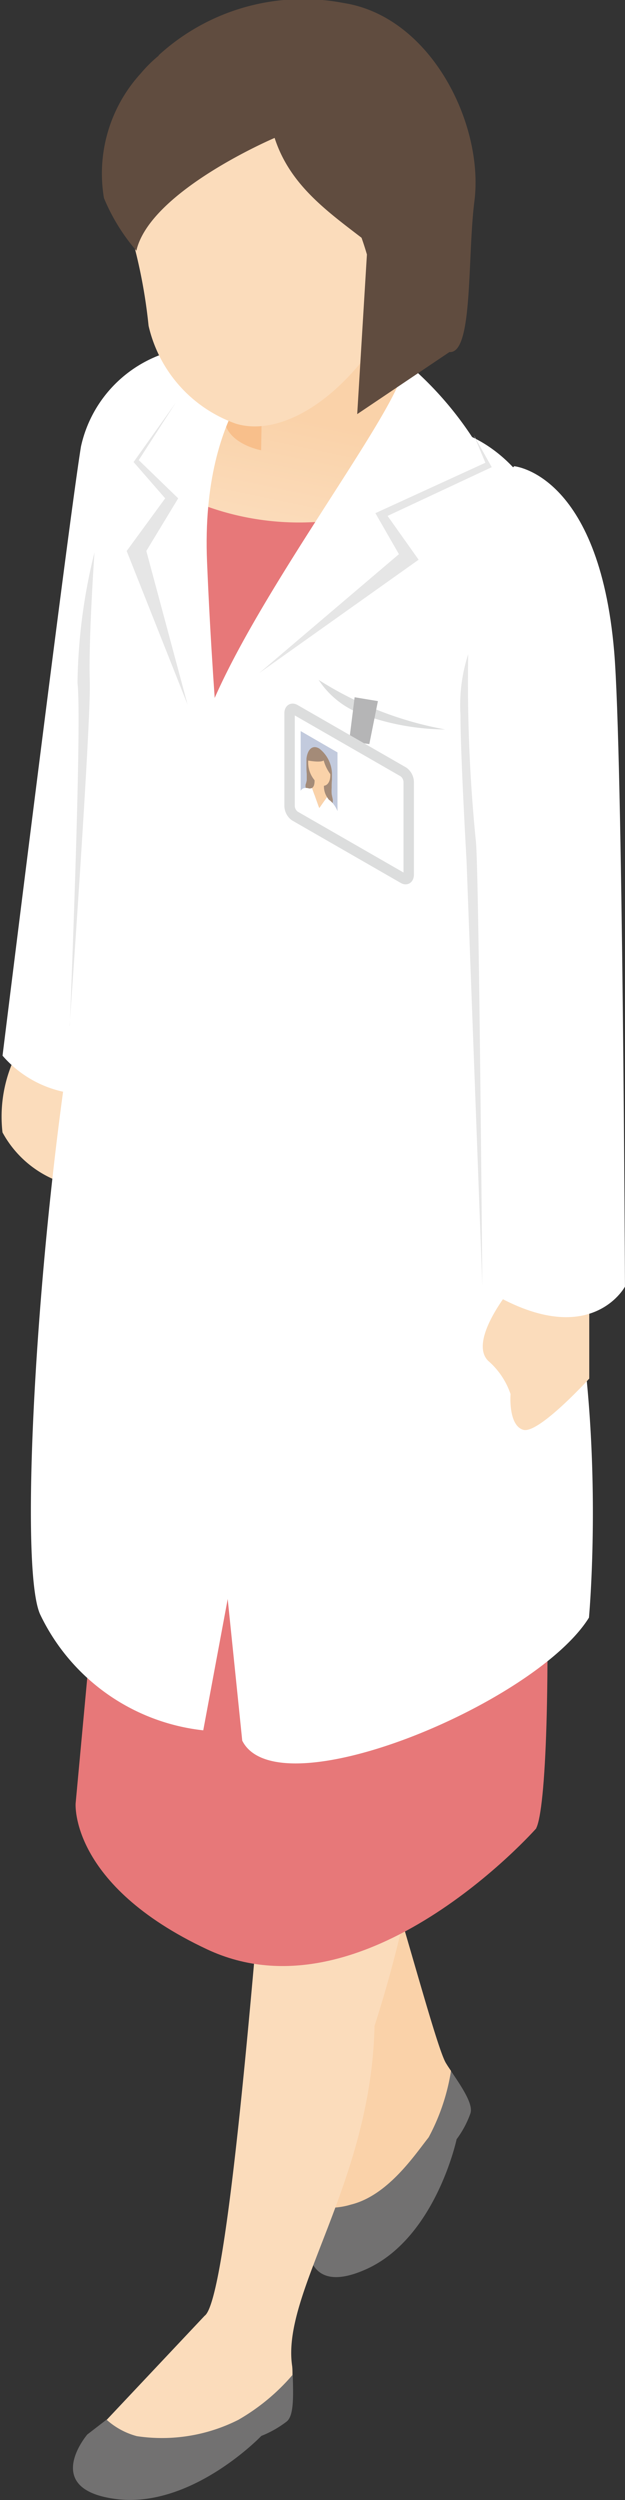
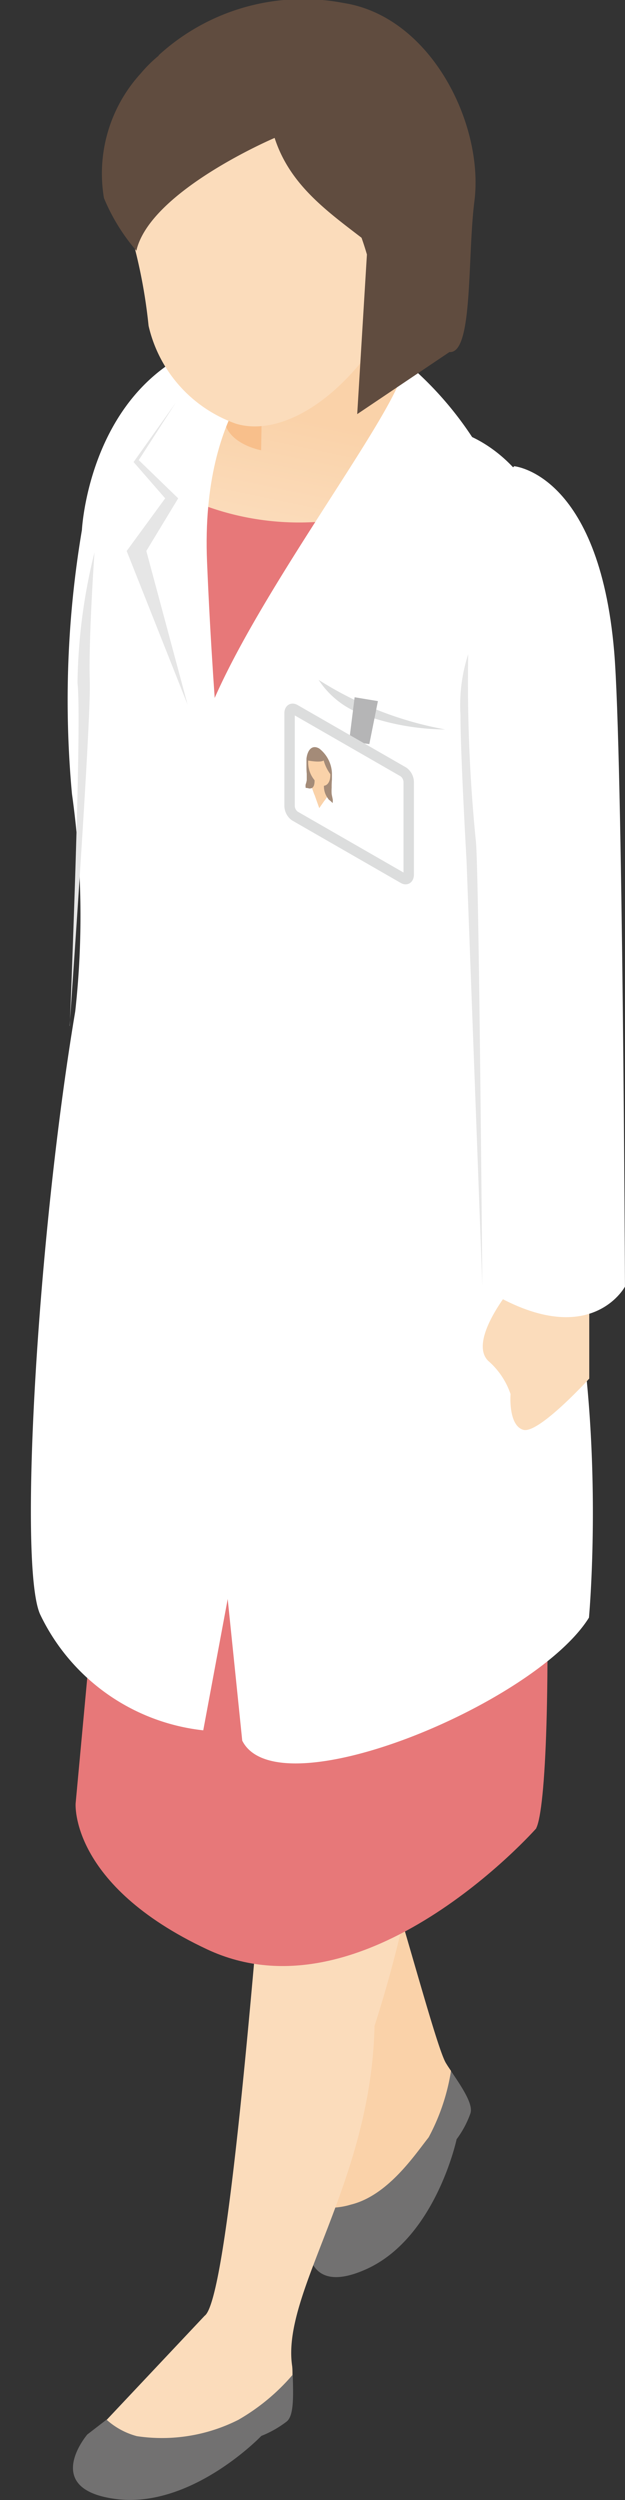
<svg xmlns="http://www.w3.org/2000/svg" xmlns:xlink="http://www.w3.org/1999/xlink" width="15" height="60" viewBox="0 0 15 60">
  <rect x="0" y="0" width="15" height="60" fill="#333333" stroke="none" />
  <defs>
    <style>.a{fill:#fbdcbb;}.b{fill:#727171;}.c{fill:#fad2a9;}.d{fill:#e77879;}.e,.n{fill:#fff;}.f{fill:#c9caca;}.g{fill:url(#a);}.h{fill:#f8bf8b;}.i{fill:#604c3f;}.j{fill:#e6e6e6;}.k{fill:#dcdddd;}.l{fill:#b5b5b6;}.m{fill:none;}.n{stroke:#dcdddd;stroke-miterlimit:10;stroke-width:0.25px;}.o{fill:#c2cadd;}.p{fill:#a48b78;}.q{fill:url(#b);}.r{fill:url(#c);}</style>
    <linearGradient id="a" x1="0.441" y1="0.78" x2="0.522" y2="0.4" gradientUnits="objectBoundingBox">
      <stop offset="0" stop-color="#fbdcbb" />
      <stop offset="1" stop-color="#fad2a9" />
    </linearGradient>
    <linearGradient id="b" x1="-271.537" y1="473.196" x2="-268.463" y2="473.196" xlink:href="#a" />
    <linearGradient id="c" x1="-183.625" y1="388.671" x2="-180.563" y2="388.671" xlink:href="#a" />
  </defs>
  <g transform="translate(0 0)">
-     <path class="a" d="M.425,38.12a3.338,3.338,0,0,0-.366,1.942,2.557,2.557,0,0,0,1.224,1.124l.525-2.653L.425,38.12Z" transform="translate(0.001 -12.884)" />
    <g transform="translate(2.823 38.034)">
      <path class="b" d="M14.082,76.726c-.326.406-.978,1.39-1.862,1.609a1.74,1.74,0,0,1-.825.047l-.213.552s-.266,1.709,1.4.958,2.168-3.119,2.168-3.119a2.348,2.348,0,0,0,.326-.605c.08-.2-.133-.552-.465-1.037a5.071,5.071,0,0,1-.539,1.6Z" transform="translate(-6.614 -63.466)" />
      <path class="c" d="M9.494,60.7C8.483,58.468,8.23,57.823,8.23,57.823L4.32,57.59l2.873,5.7a52.1,52.1,0,0,1,3.159,5.732l-.2.751-1.057,2.74a1.74,1.74,0,0,0,.825-.047c.891-.219,1.536-1.2,1.862-1.609a5.016,5.016,0,0,0,.539-1.6c-.04-.06-.073-.106-.113-.173-.3-.432-1.7-6.131-2.72-8.379Z" transform="translate(-4.32 -57.59)" />
    </g>
    <g transform="translate(1.752 42.223)">
      <path class="b" d="M6.6,87.177a4.051,4.051,0,0,1-2.434.392,1.688,1.688,0,0,1-.725-.392l-.465.359s-1.124,1.317.692,1.549S7.153,87.57,7.153,87.57a2.529,2.529,0,0,0,.6-.339c.173-.126.173-.539.153-1.13a5.21,5.21,0,0,1-1.3,1.077Z" transform="translate(-2.633 -71.331)" />
      <path class="a" d="M10.274,70.3A30.013,30.013,0,0,0,11.3,66.1l-3.5-2.214c-.419,5.067-1.051,12.974-1.6,13.36L3.85,79.743a1.763,1.763,0,0,0,.725.392,4.061,4.061,0,0,0,2.434-.392,4.981,4.981,0,0,0,1.3-1.077c0-.066,0-.133-.007-.206-.273-1.769,1.889-4.389,1.975-8.153Z" transform="translate(-3.041 -63.89)" />
    </g>
    <path class="d" d="M13.781,60.025s-4.127,4.675-7.9,2.9c-3.3-1.549-3.153-3.5-3.153-3.5l1.093-11.8,10.163,4.223c.158,4.735.026,7.707-.2,8.166Z" transform="translate(-0.913 -16.142)" />
-     <path class="e" d="M4.333,12.6a3.046,3.046,0,0,0-2.361,2.334C1.659,16.869.09,29.551.09,29.551a2.679,2.679,0,0,0,2.713.838L4.333,12.6Z" transform="translate(-0.029 -4.215)" />
    <path class="e" d="M13.276,31.963c-.818-1.988.369-10.188.554-11.9.534-4.9-2.439-5.646-2.439-5.646L6.209,12.1c-3.672.585-3.87,4.668-3.87,4.668A24.527,24.527,0,0,0,2.1,23.1a20.986,20.986,0,0,1,.079,5.22c-.9,5.353-1.371,13.293-.844,14.47a4.932,4.932,0,0,0,3.916,2.786l.587-3.152.349,3.4c.851,1.689,7.042-.891,8.321-2.953,0,0,.6-6.49-1.233-10.926Z" transform="translate(-0.373 -4.048)" />
    <path class="f" d="M14.6,12.936s-.239-.253-.332-.266v1.157A.883.883,0,0,0,14.6,12.936Z" transform="translate(-4.854 -4.239)" />
    <path class="g" d="M11.965,10.837s-.479,1.8-.08,2.46a3.381,3.381,0,0,0,.851.971s-3.87,3.564-4.868,2.7c-.911-.785-2.288-3.578-.579-4.462a29.5,29.5,0,0,1,4.682-1.676Z" transform="translate(-2.226 -3.622)" />
    <path class="d" d="M6.78,18.05a6.558,6.558,0,0,0,3.717.512S8.3,23.037,7.545,23,6.78,18.05,6.78,18.05Z" transform="translate(-2.316 -6.099)" />
    <path class="h" d="M9.041,15.448s-.9-.16-.891-.831c0-.918.918-.725.918-.725Z" transform="translate(-2.774 -4.642)" />
    <path class="i" d="M13.23,8.45l.379,1.762.2-1.157Z" transform="translate(-4.502 -2.825)" />
    <path class="e" d="M12.238,12.96c.525.485-3.618,5.632-4.728,8.691l4.648-3.963L11.6,16.7l2.72-1.19A8.326,8.326,0,0,0,12.238,12.96Z" transform="translate(-2.585 -4.336)" />
    <path class="e" d="M8.368,12.713S6.5,13.9,6.659,17.734s.512,7.109.512,7.109L5.13,17.275l.838-1.024L4.95,15.42s1.3-2.873,3.418-2.713Z" transform="translate(-1.69 -4.249)" />
    <g transform="translate(2.428)">
      <path class="a" d="M10.973,7.607c-1.2,2.155-2.773,2.966-3.8,2.647A3.265,3.265,0,0,1,5.082,7.907a12.673,12.673,0,0,0-.525-2.54,3.524,3.524,0,0,1,.219-2.633c.273-.485,1.975-3.6,6.151-2a1.29,1.29,0,0,1,.266.146,4.233,4.233,0,0,1,1.589,3.431,3.252,3.252,0,0,1-1.589,3.159l-.226.14Z" transform="translate(-3.944 -0.087)" />
      <path class="i" d="M11.228,5.2c-.3,1.25-.605,1.217-.605,1.217-1.051-.9-2.294-1.536-2.74-2.919,0,0-2.986,1.27-3.318,2.707a4.675,4.675,0,0,1-.778-1.263,3.559,3.559,0,0,1,.878-2.986A3.318,3.318,0,0,1,5.1,1.524,4.57,4.57,0,0,1,8.661.667a3.634,3.634,0,0,1,2.567,4.542Z" transform="translate(-3.72 -0.188)" />
      <path class="i" d="M10.791,6.1l-.233,3.83,2.214-1.49c.572.047.426-2.268.6-3.631C13.6,2.969,12.327.389,10.232.063A5.132,5.132,0,0,0,5.79,1.32c2.294.864,4.216,2.088,5,4.775Z" transform="translate(-4.413 0.009)" />
    </g>
    <path class="a" d="M18.264,46.469s-1.017,1.237-.539,1.722a1.835,1.835,0,0,1,.539.8s-.06.751.306.858,1.583-1.23,1.583-1.23V45.95l-1.889.525Z" transform="translate(-6.011 -15.533)" />
    <path class="e" d="M18.15,16.93s2.042.166,2.407,4.449c.206,2.421.259,15.242.259,15.242s-.878,1.649-3.451,0L17.02,23.134s.086-5.307,1.137-6.2Z" transform="translate(-5.817 -5.742)" />
-     <path class="j" d="M9.47,21.489l3.352-2.853-.565-.984,2.64-1.21-.273-.652.426.758-2.5,1.17.745,1.051Z" transform="translate(-3.248 -5.336)" />
    <path class="j" d="M6.073,21.848l-.991-3.691.765-1.263L4.9,15.977,5.787,14.6,4.776,16.023l.758.871L4.61,18.158Z" transform="translate(-1.57 -4.934)" />
    <path class="j" d="M2.51,31.4s.519-7.3.485-8.272.113-3.092.113-3.092A13.648,13.648,0,0,0,2.7,23.172c.113.971-.186,8.233-.186,8.233Z" transform="translate(-0.84 -6.781)" />
    <path class="j" d="M17.275,38.831s-.08-9.908-.153-10.653a38.387,38.387,0,0,1-.186-4.509,3.977,3.977,0,0,0-.186,1.456c0,.971.146,3.5.146,3.5l.379,10.208Z" transform="translate(-5.699 -7.969)" />
    <path class="k" d="M11.61,24.64a8.462,8.462,0,0,0,3.039,1.19,5.9,5.9,0,0,1-1.982-.359A2.1,2.1,0,0,1,11.61,24.64Z" transform="translate(-3.963 -8.323)" />
-     <path class="l" d="M12.833,25.27l.559.093-.206,1.031-.485-.066Z" transform="translate(-4.322 -8.536)" />
+     <path class="l" d="M12.833,25.27l.559.093-.206,1.031-.485-.066" transform="translate(-4.322 -8.536)" />
    <g transform="translate(6.95 17.012)">
      <path class="m" d="M11.957,30.47H11.95" transform="translate(-11.019 -27.296)" />
      <path class="n" d="M13.283,29.769l-2.607-1.5a.307.307,0,0,1-.126-.239V25.805c0-.093.053-.133.126-.093l2.607,1.5a.307.307,0,0,1,.126.239v2.221C13.409,29.769,13.356,29.809,13.283,29.769Z" transform="translate(-10.55 -25.697)" />
      <g transform="translate(0.233 0.534)">
-         <path class="o" d="M11.834,28.575l-.884-.512V26.5l.884.512Z" transform="translate(-10.917 -26.5)" />
        <g transform="translate(0 0.386)">
          <path class="p" d="M11.767,28.456a.329.329,0,0,0,.013-.113c-.007-.047-.02-.093-.027-.14a1.173,1.173,0,0,1,0-.153,1.805,1.805,0,0,1,.007-.193v-.153a.79.79,0,0,0-.306-.592c-.186-.106-.286.06-.306.246v.153c0,.066,0,.14.007.206v.153a.5.5,0,0,1-.027.106.284.284,0,0,0,.013.126l.618.359Z" transform="translate(-10.976 -27.08)" />
          <g transform="translate(0 0.785)">
            <path class="e" d="M11.133,28.563c-.153-.047-.226.033-.233.2l.479.273-.173-.485A.135.135,0,0,1,11.133,28.563Z" transform="translate(-10.9 -28.357)" />
            <path class="e" d="M11.859,28.953a.526.526,0,0,1-.053-.073l-.186.266.479.273a.634.634,0,0,0-.233-.465Z" transform="translate(-11.141 -28.468)" />
            <path class="q" d="M11.646,28.393l-.226-.133s.013.153-.06.193l.173.485.186-.266A.476.476,0,0,1,11.646,28.393Z" transform="translate(-11.054 -28.26)" />
          </g>
          <path class="r" d="M11.752,27.8c0,.213-.12.313-.266.233a.666.666,0,0,1-.266-.539c0-.213.12-.313.266-.233A.666.666,0,0,1,11.752,27.8Z" transform="translate(-11.007 -27.133)" />
          <path class="p" d="M11.2,27.425s.306.06.386,0a1.019,1.019,0,0,0,.173.346.89.89,0,0,0-.266-.572c-.233-.166-.293.219-.293.219Z" transform="translate(-11.001 -27.106)" />
        </g>
      </g>
    </g>
  </g>
</svg>